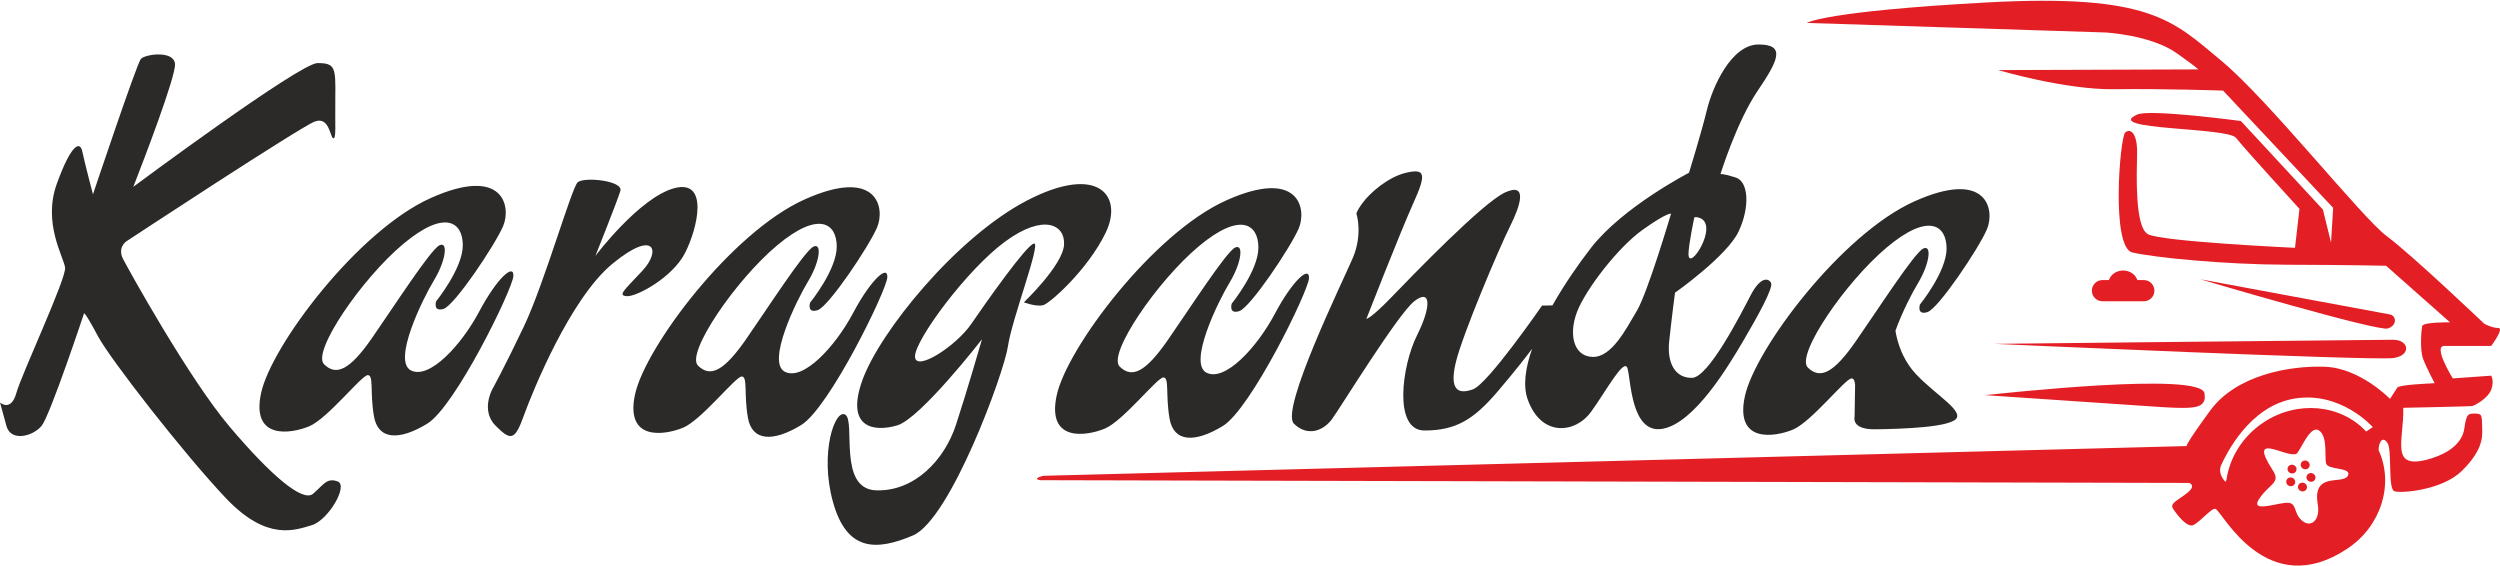
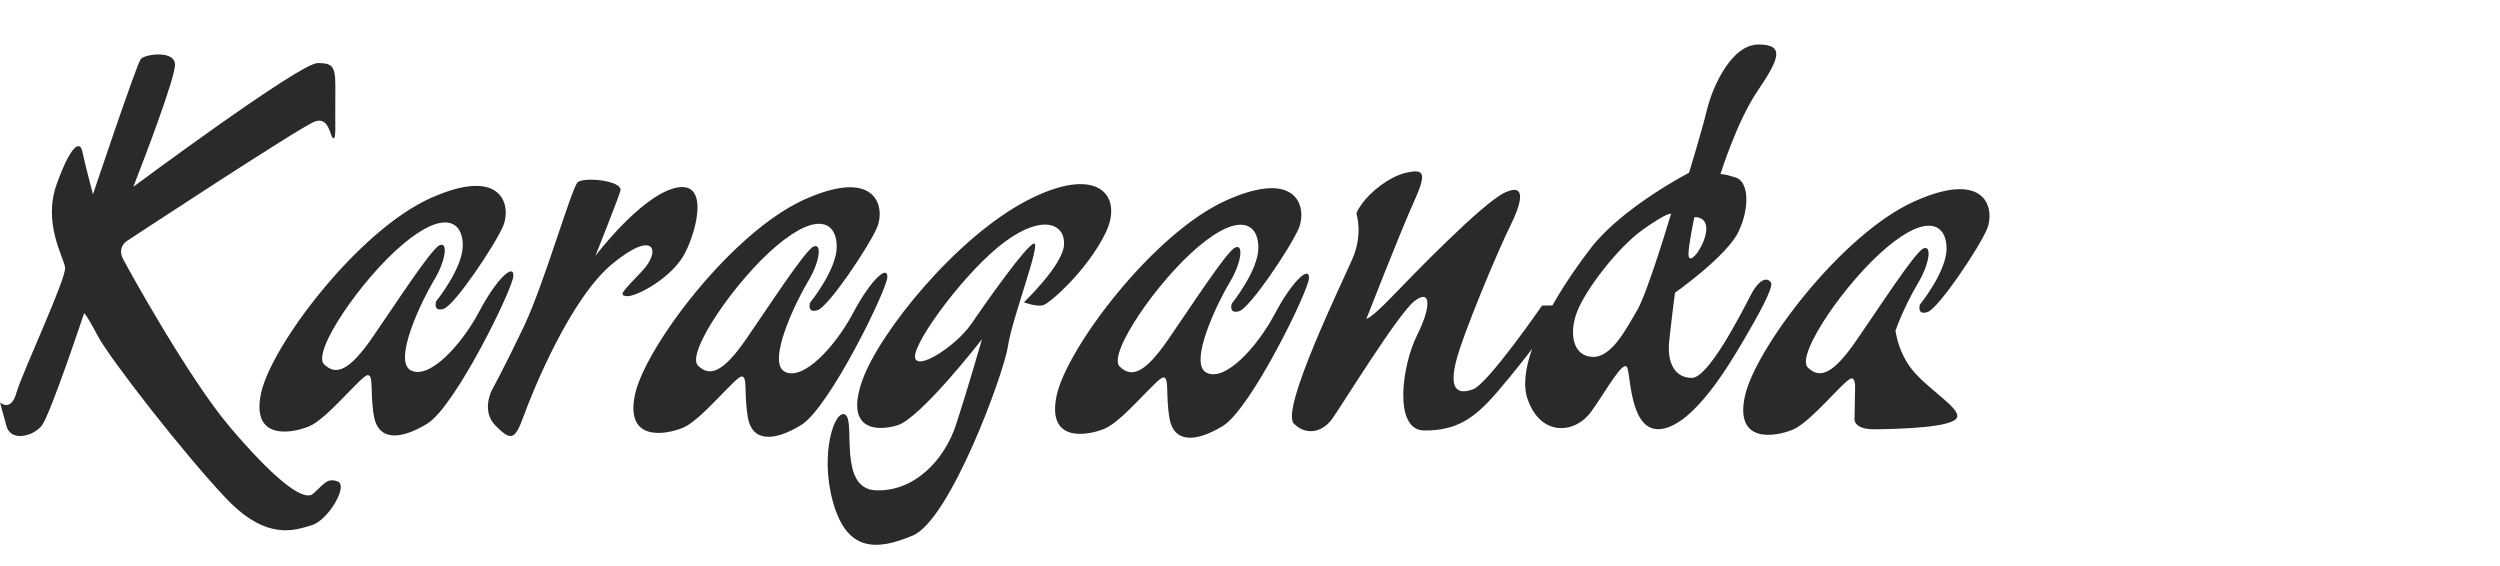
<svg xmlns="http://www.w3.org/2000/svg" xml:space="preserve" width="43.349mm" height="9.821mm" style="shape-rendering:geometricPrecision; text-rendering:geometricPrecision; image-rendering:optimizeQuality; fill-rule:evenodd; clip-rule:evenodd" viewBox="0 0 4334.92 982.12">
  <defs>
    <style type="text/css">  .fil0 {fill:#2B2A29} .fil1 {fill:#E31E24}  </style>
  </defs>
  <g id="Слой_x0020_1">
    <g id="_2397801936288">
      <path class="fil0" d="M161.17 336.98c0,0 75.86,-226.41 82.98,-234.71 7.11,-8.3 56.9,-15.42 59.27,8.3 2.09,20.94 -55.94,171.39 -69.51,206.2 -1.78,4.59 -2.8,7.17 -2.8,7.17 0,0 288.65,-214.57 319.47,-214.57 30.82,0 31.41,7.7 30.82,59.27 -0.6,51.56 1.78,71.71 -3.56,71.12 -5.33,-0.6 -6.52,-38.53 -32,-29.04 -25.49,9.48 -327.18,208.04 -327.18,208.04 0,0 -15.41,10.66 -5.33,30.22 10.07,19.56 114.48,207.9 184.91,291.03 70.43,83.12 126.49,131.72 144.62,116.17 18.13,-15.55 23.71,-28.45 42.68,-21.34 18.96,7.11 -16.6,67.57 -45.05,75.87 -28.45,8.3 -77.05,28.45 -148.18,-46.23 -71.12,-74.68 -201.51,-241.83 -222.85,-282.13 -21.34,-40.31 -23.71,-39.12 -23.71,-39.12 0,0 -58.69,176.63 -73.51,195 -14.81,18.37 -53.34,28.44 -61.05,0.59 -7.7,-27.86 -11.19,-40.9 -11.19,-40.9 0,0 18.9,17.19 28.38,-16.6 9.49,-33.78 87.13,-199.14 84.46,-217.52 -2.67,-18.37 -38.83,-77.06 -14.53,-144.62 24.3,-67.57 40.3,-76.46 44.45,-56.31 4.15,20.15 18.41,74.11 18.41,74.11zm2767.54 -37.41c0,0 -114.99,59.27 -170.11,130.4 -21.2,27.35 -45.82,62.69 -66.74,99.6l-18 0.28c0,0 -93.64,135.72 -119.73,145.21 -26.08,9.48 -41.48,1.19 -29.63,-47.42 11.86,-48.6 74.68,-196.77 93.65,-234.71 18.97,-37.93 30.82,-77.05 -8.3,-59.27 -39.12,17.79 -162.4,145.81 -197.96,182.55 -35.57,36.75 -42.68,36.75 -42.68,36.75 0,0 59.27,-151.73 81.8,-201.51 22.52,-49.8 20.15,-59.28 -11.86,-52.17 -32.01,7.12 -64.01,35.27 -77.05,53.35 -13.04,18.08 -9.78,19.26 -9.78,19.26 0,0 10.96,34.38 -6.82,75.87 -17.78,41.49 -126.07,263.05 -101.94,286.87 23.11,22.82 50.97,13.04 66.38,-8.3 15.41,-21.34 113.79,-181.36 142.25,-203.89 28.45,-22.53 30.82,7.11 4.74,59.27 -26.08,52.16 -41.49,164.77 13.04,164.77 54.53,0 85.35,-18.96 126.84,-67.57 32.47,-38.03 52.6,-64.45 59.81,-74.14 -11.66,33.29 -16.09,64.22 -7.68,87.77 23.71,66.38 82.98,58.67 109.65,21.92 26.67,-36.74 57.5,-94.83 63.42,-75.86 5.93,18.96 5.93,114.99 61.05,104.91 55.12,-10.08 113.8,-108.47 139.29,-151.74 25.48,-43.26 53.05,-93.01 48.6,-101.35 -4.46,-8.34 -18.38,-11.26 -35.56,21.93 -17.19,33.19 -72.91,142.25 -101.36,142.84 -28.45,0.6 -43.86,-24.3 -39.71,-63.42 4.15,-39.12 10.08,-84.16 10.08,-84.16 0,0 90.09,-63.43 110.24,-106.1 20.15,-42.68 17.19,-86.54 -4.74,-93.65 -21.93,-7.12 -26.67,-5.93 -26.67,-5.93 0,0 28.14,-90.82 64.3,-144.17 36.15,-53.35 49.19,-80.61 1.78,-80.61 -47.42,0 -80.02,74.09 -89.5,113.21 -9.49,39.12 -31.1,109.21 -31.1,109.21zm9.17 77.49c0,0 -10.08,47.42 -10.08,63.42 0,32.61 53.14,-49.26 20,-62.38 -7.11,-2.82 -9.92,-1.04 -9.92,-1.04zm-40.31 -6.52c0,0 -40.3,136.32 -59.27,168.33 -18.96,32.01 -43.86,81.2 -77.05,80.01 -33.19,-1.18 -41.49,-39.7 -26.67,-78.23 14.82,-38.53 70.53,-111.43 113.8,-142.25 43.26,-30.82 49.19,-27.86 49.19,-27.86zm-1122.23 153.71c0,0 67.27,-64.02 69.65,-99.58 2.37,-35.56 -35.56,-54.53 -101.95,-5.93 -66.38,48.6 -156.47,170.7 -156.47,199.15 0,28.45 71.12,-17.79 97.2,-55.72 26.08,-37.93 96.02,-137.5 109.06,-139.87 13.04,-2.38 -38.32,131.05 -45.05,177.81 -6.73,46.75 -100.15,300.9 -164.77,328.36 -64.62,27.45 -114.99,27.26 -138.7,-58.09 -23.71,-85.35 3.85,-162.99 21.63,-151.14 17.79,11.86 -13.33,128.62 53.05,130.99 66.38,2.37 118.54,-52.16 138.69,-113.8 20.16,-61.64 45.05,-148.18 45.05,-148.18 0,0 -106.69,137.51 -146.99,149.36 -40.3,11.86 -90.09,4.74 -60.46,-78.23 29.64,-82.98 162.4,-247.76 285.69,-311.77 123.28,-64.01 167.14,-8.3 136.32,55.72 -30.82,64.01 -96.91,122.99 -108.76,125.95 -11.86,2.96 -33.19,-5.03 -33.19,-5.03zm1553.72 3.91c0,0 46.24,-56.91 46.24,-97.21 0,-40.3 -30.83,-62.83 -103.14,-2.37 -72.31,60.46 -158.84,187.3 -137.5,208.64 21.34,21.33 45.04,9.47 82.98,-45.05 37.93,-54.53 101.94,-154.1 117.35,-161.22 15.41,-7.11 10.67,27.26 -9.48,60.46 -9.83,16.18 -27.27,49.86 -38.85,82.03 2.47,15.44 8.61,38.59 23.83,60.74 26.08,37.93 88.91,71.72 82.98,89.5 -5.93,17.78 -99.58,20.15 -141.66,20.74 -42.08,0.59 -36.03,-21.07 -36.03,-21.07l0.93 -55.61c-0.68,-7.39 -2.18,-11.56 -6.19,-11.56 -10.67,0 -69.94,75.86 -101.94,88.91 -32.01,13.04 -100.76,23.71 -82.98,-58.09 17.78,-81.79 167.14,-280.94 293.98,-337.84 126.84,-56.9 139.88,15.41 125.66,48.6 -14.23,33.19 -84.17,137.51 -103.14,143.44 -18.96,5.92 -13.04,-13.04 -13.04,-13.04zm-1193.28 -1.7c0,0 46.23,-56.9 46.23,-97.21 0,-40.3 -30.82,-62.83 -103.13,-2.37 -72.31,60.46 -158.84,187.3 -137.5,208.64 21.34,21.33 45.04,9.48 82.98,-45.05 37.93,-54.53 101.94,-154.11 117.35,-161.22 15.41,-7.11 10.67,27.26 -9.48,60.46 -20.15,33.19 -72.31,139.88 -40.31,156.47 32.01,16.6 87.73,-43.85 118.55,-101.94 30.82,-58.09 60.45,-84.17 59.26,-61.64 -1.18,22.52 -100.75,226.41 -149.36,256.05 -48.6,29.63 -85.35,28.44 -92.46,-13.05 -7.11,-41.48 0,-71.12 -10.67,-71.12 -10.67,0 -69.94,75.87 -101.94,88.91 -32.01,13.04 -100.76,23.7 -82.98,-58.09 17.78,-81.79 167.14,-280.94 293.98,-337.84 126.84,-56.9 139.88,15.41 125.66,48.6 -14.23,33.19 -84.17,137.51 -103.14,143.44 -18.96,5.92 -13.04,-13.04 -13.04,-13.04zm-731.15 -1.62c0,0 46.23,-56.91 46.23,-97.21 0,-40.3 -30.82,-62.82 -103.13,-2.37 -72.31,60.46 -158.85,187.3 -137.51,208.63 21.34,21.34 45.05,9.48 82.98,-45.04 37.93,-54.53 101.94,-154.1 117.35,-161.22 15.41,-7.11 10.67,27.27 -9.48,60.46 -20.15,33.19 -72.31,139.88 -40.3,156.47 32,16.6 87.72,-43.86 118.54,-101.94 30.82,-58.09 60.45,-84.17 59.27,-61.65 -1.19,22.53 -100.76,226.42 -149.36,256.05 -48.6,29.64 -85.35,28.46 -92.47,-13.04 -7.11,-41.49 0.01,-71.12 -10.66,-71.12 -10.67,0 -69.95,75.87 -101.95,88.91 -32,13.03 -100.76,23.71 -82.98,-58.09 17.78,-81.79 167.15,-280.94 293.98,-337.84 126.84,-56.9 139.88,15.41 125.66,48.6 -14.23,33.19 -84.17,137.51 -103.13,143.43 -18.97,5.93 -13.04,-13.03 -13.04,-13.03zm-551.22 150.55c0,0 -20.16,36.74 5.92,62.82 26.09,26.08 33.2,26.08 48.61,-16.59 15.41,-42.68 80.6,-203.89 154.1,-264.35 73.49,-60.46 84.16,-22.52 52.16,11.85 -32.01,34.38 -43.86,43.27 -27.27,44.46 16.6,1.18 78.83,-32.01 100.76,-74.68 21.93,-42.68 42.08,-128.62 -18.37,-112.62 -60.46,16 -136.92,117.36 -136.92,117.36 0,0 37.94,-94.84 43.27,-112.62 5.33,-17.78 -63.42,-24.89 -74.09,-14.82 -10.67,10.08 -58.08,176.04 -93.05,249.54 -34.97,73.49 -55.12,109.65 -55.12,109.65zm-97.21 -152.93c0,0 46.24,-56.9 46.24,-97.2 0,-40.3 -30.83,-62.82 -103.13,-2.37 -72.31,60.46 -158.85,187.3 -137.51,208.63 21.34,21.34 45.05,9.49 82.98,-45.04 37.93,-54.53 101.94,-154.11 117.35,-161.22 15.41,-7.11 10.67,27.27 -9.48,60.46 -20.15,33.19 -72.31,139.88 -40.3,156.47 32,16.6 87.72,-43.86 118.54,-101.94 30.82,-58.09 60.45,-84.16 59.27,-61.65 -1.19,22.53 -100.76,226.42 -149.37,256.06 -48.6,29.63 -85.34,28.44 -92.45,-13.05 -7.12,-41.49 0,-71.12 -10.67,-71.12 -10.67,0 -69.94,75.87 -101.95,88.9 -32.01,13.05 -100.76,23.72 -82.98,-58.08 17.78,-81.79 167.14,-280.94 293.98,-337.84 126.84,-56.9 139.88,15.41 125.66,48.6 -14.23,33.19 -84.17,137.51 -103.13,143.43 -18.97,5.93 -13.05,-13.04 -13.05,-13.04z" />
-       <path class="fil1" d="M3977.4 806.5c3.97,1.74 5.82,6.26 4.14,10.08 -1.68,3.82 -6.26,5.5 -10.23,3.75 -3.97,-1.74 -5.82,-6.25 -4.14,-10.07 1.68,-3.82 6.26,-5.5 10.23,-3.76zm-52.58 -73.97c58.94,-39.14 134.54,-31.22 178.04,15.72l11.5 -7.67c0,0 -54.53,-62.09 -134.55,-49.64 -80.01,12.44 -120.41,98.67 -128.02,114.83 -7.61,16.17 7.11,29.64 7.11,29.64 0,0 0.56,-1 1.61,-2.79 5.42,-38.64 27.78,-75.83 64.31,-100.09zm199.64 48.05c26.87,58.41 4.9,131.57 -54.26,170.86 -139.38,92.56 -216.13,-62.92 -228.27,-69 -6.52,-3.25 -29.04,25.19 -40.01,28.45 -10.97,3.26 -28.75,-20.6 -34.38,-29.63 -5.63,-9.04 12.75,-16.01 26.38,-27.57 13.63,-11.55 3.99,-16.29 0.88,-16.3l-1991.48 -4.74c-14.51,-2.87 5.64,-7.61 5.64,-7.61l1982.64 -51.56c0,0 -4.14,0 40.9,-61.64 45.05,-61.64 138.12,-78.24 199.17,-75.87 61.04,2.37 112.61,55.71 112.61,55.71 4.22,-6.56 8.41,-13.13 12.65,-19.69 4.86,-5.18 55.53,-6.86 64.7,-7.57 0,0 -14.45,-27.04 -20.15,-42.68 -5.71,-15.63 -2.96,-49.04 -1.48,-56.3 1.48,-7.26 48.31,-6.52 48.31,-6.52l-110.84 -98.09c0,0 -63.42,-1.48 -171.59,-1.78 -108.17,-0.29 -231.15,-12.44 -268.49,-21.33 -37.34,-8.89 -21.34,-199.45 -12.44,-207.75 8.89,-8.29 21.33,0.6 20.74,35.56 -0.59,34.98 -4.45,127.44 18.67,140.48 23.12,13.04 255.17,23.71 255.17,23.71l7.7 -67.57c0,0 -96.23,-105.22 -109.86,-123 -14.56,-18.98 -233.05,-13.07 -171.32,-40.56 22.25,-9.91 179.59,11.26 179.59,11.26l142.24 153.52 14.11 57.44 3.67 -60.41 -190.85 -203.29c0,0 -103.13,-3.56 -188.48,-2.38 -85.35,1.19 -201.52,-33.19 -201.52,-33.19l346.14 -1.18c0,0 8.89,4.15 -36.15,-27.85 -45.05,-32.01 -123.88,-36.17 -123.88,-36.17l-518.02 -16.59c0,0 29.63,-20.15 312.95,-35.51 283.31,-15.35 322.43,31.96 405.41,100.71 82.97,68.75 243.6,272.06 287.46,304.66 43.86,32.6 168.92,151.74 168.92,151.74 0,0 13.23,7.4 24.3,7.4 11.08,0 -12.26,31.12 -12.26,31.12 0,0 -61.23,0 -81.39,0 -20.15,0 14.82,56.31 14.82,56.31l66.57 -4.74c0,0 5.74,8.89 0,24.3 -5.74,15.41 -29.23,27.86 -33.38,28.44 -4.14,0.6 -119.13,2.97 -119.13,2.97 1.76,56.3 -25.72,110.53 48.17,87.91 29.04,-8.89 54.37,-25.67 57.92,-52.94 3.56,-27.26 8.3,-24.89 20.16,-24.89 11.85,0 9.75,6.66 10.67,25.48 0.91,18.83 -1.78,40.9 -35.57,74.09 -33.78,33.19 -105.2,39.12 -116.76,34.97 -11.56,-4.15 -3.56,-71.12 -11.86,-83.57 -8.29,-12.45 -14.81,-2.37 -15.41,10.67 -0.02,0.51 -0.03,1.09 -0.03,1.71zm-142.82 6.43c6.52,-2.66 23.42,-51.27 39.42,-40.6 16,10.67 9.04,47.42 12.59,57.79 3.56,10.38 40.46,6.52 38.38,18.08 -3.84,21.4 -63.52,-8.06 -53.05,52.16 4.74,27.26 -11.85,42.08 -27.86,27.86 -16,-14.23 -6.52,-33.2 -29.63,-30.23 -23.12,2.96 -61.05,16.3 -42.67,-9.19 18.37,-25.49 36.15,-25.78 21.93,-47.71 -44.57,-68.7 23.29,-20.95 40.89,-28.16zm-166.41 -302.78l328.95 61.04c10.44,1.94 13.63,18.38 -3.56,24.3 -17.18,5.93 -325.39,-85.34 -325.39,-85.34zm-356.81 112.02c0,0 663.83,-7.11 691.09,-7.11 27.27,0 32.61,26.39 1.5,31.65 -31.12,5.25 -692.59,-24.54 -692.59,-24.54zm-16.3 88.91c32.55,-3.23 374.46,-41.02 380.37,-3.22 1.41,8.99 0.69,15.59 -6.92,20.51 -8.21,5.31 -26.57,6.27 -76.21,2.85 -95.65,-6.6 -297.24,-20.14 -297.24,-20.14zm558.09 114.09c3.97,1.75 5.83,6.26 4.15,10.08 -1.68,3.82 -6.26,5.5 -10.23,3.76 -3.97,-1.75 -5.83,-6.26 -4.15,-10.08 1.68,-3.83 6.26,-5.51 10.23,-3.76zm10.02 21.69c3.96,1.74 5.82,6.26 4.14,10.08 -1.68,3.82 -6.26,5.5 -10.23,3.75 -3.97,-1.74 -5.83,-6.26 -4.14,-10.08 1.67,-3.82 6.26,-5.5 10.23,-3.75zm-14.71 16.65c3.97,1.74 5.82,6.26 4.14,10.08 -1.68,3.82 -6.26,5.5 -10.23,3.75 -3.97,-1.74 -5.82,-6.25 -4.14,-10.07 1.68,-3.82 6.26,-5.51 10.23,-3.76zm-20.39 -8.97c3.97,1.75 5.82,6.26 4.14,10.08 -1.68,3.82 -6.26,5.5 -10.23,3.75 -3.97,-1.74 -5.82,-6.26 -4.14,-10.07 1.68,-3.83 6.26,-5.51 10.23,-3.76zm-329.5 -342.98l11.18 0c3.21,-9.61 13.05,-16.59 24.67,-16.59 11.63,0 21.46,6.98 24.67,16.59l11.19 0c10.11,0 18.38,8.26 18.38,18.37 0,10.11 -8.27,18.38 -18.38,18.38l-71.71 0c-10.11,0 -18.38,-8.27 -18.38,-18.38 0,-10.11 8.27,-18.37 18.38,-18.37z" />
    </g>
  </g>
</svg>